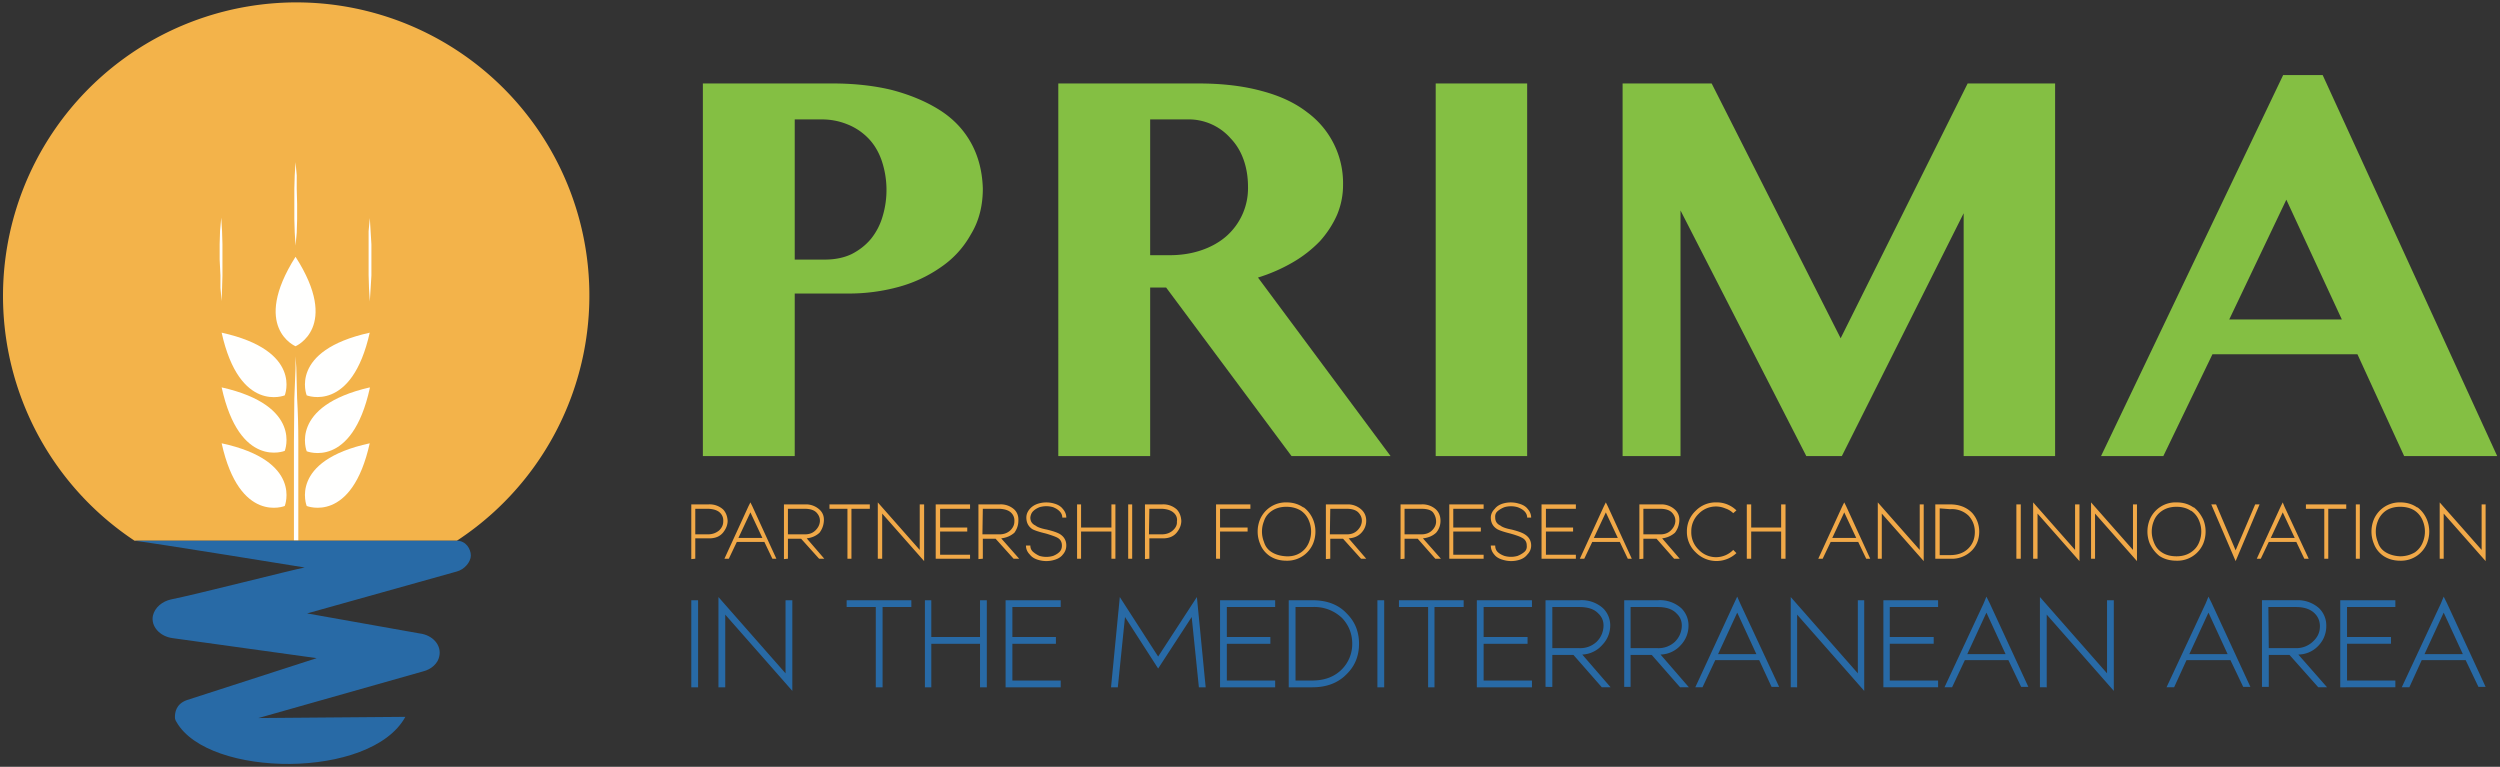
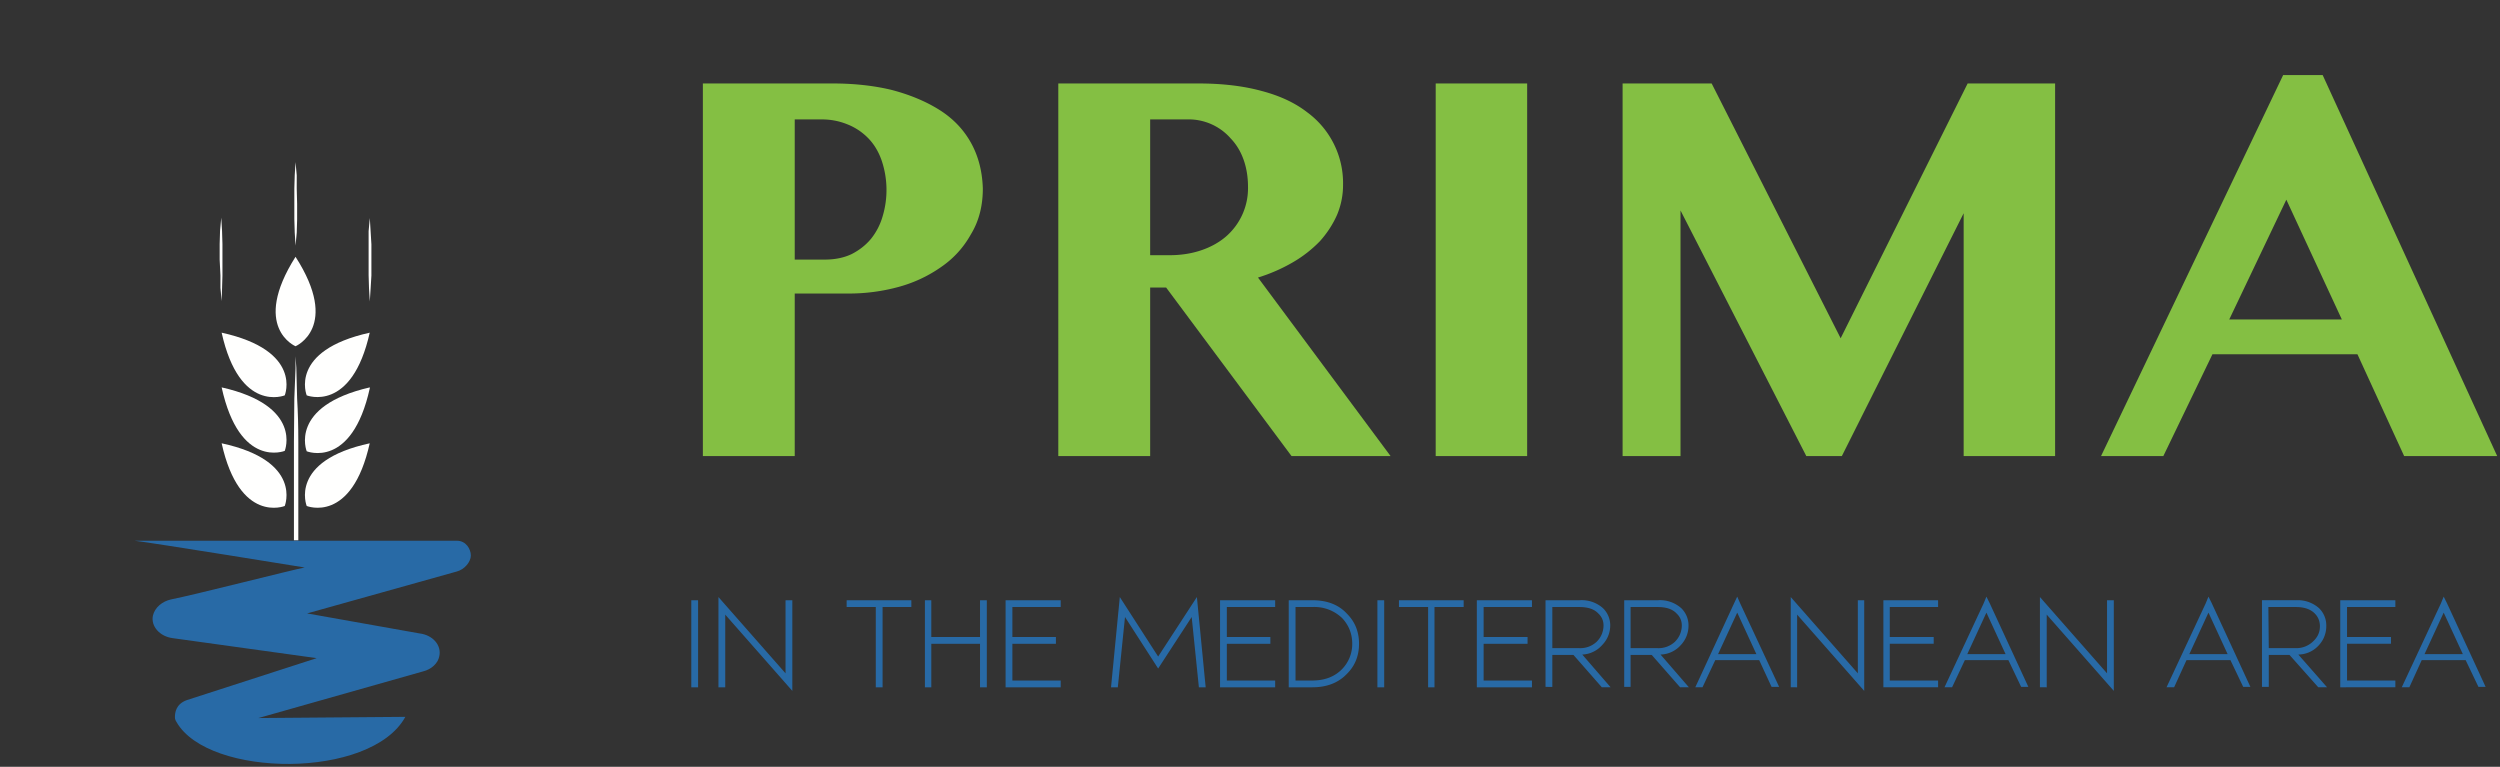
<svg xmlns="http://www.w3.org/2000/svg" viewBox="0 0 626 192">
  <rect x="0" y="0" width="626" height="192" fill="#333333" stroke="none" />
  <g fill="none" fill-rule="evenodd">
    <path fill="#84bf43" d="M176 20.9h32.5q8 0 14.7 1.6 6.9 1.8 12 5t7.9 8.2 3 11.5q0 6.6-3 11.5-2.8 5-7.5 8.2a34 34 0 0 1-10.8 5 47 47 0 0 1-12.3 1.6H199v40.7h-23zM199 65h7.5q3.9 0 6.8-1.4 2.9-1.5 4.8-3.8 2-2.5 2.9-5.6a23 23 0 0 0-.3-14.2q-1.2-3.3-3.4-5.5a15 15 0 0 0-5.2-3.4q-3-1.2-6.3-1.2H199zm66-44.1h35.1q9 0 15.9 1.9 6.8 1.8 11.3 5.3a22 22 0 0 1 9 18.2q0 3.9-1.5 7.5-1.6 3.6-4.3 6.6a31 31 0 0 1-6.8 5.3 42 42 0 0 1-8.7 3.8l33.2 44.7h-24.8L292 72h-4v42.2h-23zm23 43h4.9q4.2 0 7.8-1.2t6.2-3.4a16 16 0 0 0 5.6-12.5q0-3.7-1.1-6.8t-3.2-5.3a14 14 0 0 0-11-4.8H288zm71.5 50.3h22.9V20.9h-22.9zm46.8-93.3h22.3l32.3 63.8 31.8-63.8h21.9v93.3h-22.9V53.4l-30.5 60.8h-8.9l-31.5-61.5v61.5h-14.5zm175.3-2.1 43.7 95.4H602l-11.7-25.5H554l-12.3 25.5h-15.6l45.6-95.4zM558.2 80h28.2l-13.9-30z" />
-     <path fill="#f1a948" d="M173.1 140v-13.7h4.3a5 5 0 0 1 3.7 1.3q1 1.1 1.1 2.8 0 1.5-1.1 2.9t-3.2 1.5h-3.8v5.1zm1-6.2h3.2q1.6 0 2.8-1 1-1 1-2.2.1-1.3-.8-2.2t-2.9-1h-3.3zm10.4 1.9-2 4.2h-1.1l6-13.1.5-1 .5 1 6 13.1h-1l-2-4.2zm6.4-1-3-6.4-3 6.4zm5.4 5.3v-13.7h5.3a5 5 0 0 1 3.6 1.3q1.2 1.1 1.1 2.8t-1.1 3q-1.3 1.2-3.2 1.4l4.4 5.1h-1.3l-4.5-5h-3.3v5zm1-6.2h4.3q1.6 0 2.6-1t1.1-2.2-.8-2.2-3-1h-4.2zm15.9-6.4v12.5h-1v-12.5h-4.5v-1.1h10.1v1.1zm6.6 12.5v-14.1l10.5 11.9v-11.4h1.1v14.2l-10.5-11.9v11.3zm23.1-12.5h-7.5v4.7h6.8v1h-6.8v5.8h7.5v1h-8.6v-13.6h8.6zM245 140v-13.7h5.3a5 5 0 0 1 3.7 1.3q1.1 1.1 1 2.8 0 1.6-1 3-1.4 1.2-3.3 1.4l4.5 5.1h-1.4l-4.5-5h-3.2v5zm1-6.2h4.3q1.6 0 2.7-1 1-1 1-2.2.1-1.3-.8-2.2t-2.9-1h-4.2zm12 2.8q0 1 .7 1.6t1.6 1a6 6 0 0 0 3.4 0q1-.4 1.6-1t.6-1.6q0-1.4-1.2-2-.8-.4-2.8-1-2.5-.6-3.4-1.1-1.5-1-1.5-2.9 0-1.2.9-2.2.8-.9 2.1-1.3a7 7 0 0 1 4 0q1.4.4 2.1 1.3.9 1 .9 2.2h-1q0-.9-.7-1.6-.6-.6-1.6-1a6 6 0 0 0-3.4 0q-1 .4-1.6 1t-.7 1.6q0 1.4 1.3 2 .7.6 2.8 1 2.5.6 3.4 1.2 1.5 1 1.5 2.8 0 1.3-.9 2.3-.7.9-2.1 1.3a7 7 0 0 1-4 0q-1.4-.4-2.1-1.3-1-1-1-2.3zm12.7-10.3v5.8h7.6v-5.8h1v13.6h-1v-6.8h-7.6v6.8h-1v-13.6zm11.8 13.6h1v-13.6h-1zm4.2.1v-13.7h4.3a5 5 0 0 1 3.7 1.3q1 1.1 1.1 2.8 0 1.5-1.1 2.9t-3.2 1.5h-3.7v5.1zm1-6.2h3.2q1.7 0 2.8-1t1-2.2q.2-1.3-.8-2.2t-2.9-1h-3.2zm25.4-6.4h-7.6v4.7h6.9v1h-6.9v6.8h-1v-13.6h8.6zm13.3-.4q1.6 1.2 2.4 3.1a8 8 0 0 1 0 6 7 7 0 0 1-2.4 3 7 7 0 0 1-4.3 1.3q-2.4 0-4.2-1.2-1.7-1.2-2.4-3.1a8 8 0 0 1 0-6 7 7 0 0 1 6.6-4.3q2.5 0 4.3 1.3m-.6.8q-1.6-1-3.7-1t-3.6 1-2 2.6a7 7 0 0 0 0 5.2q.5 1.7 2 2.6t3.6 1 3.7-1q1.4-1 2-2.6a7 7 0 0 0 0-5.2q-.6-1.6-2-2.6M332 140v-13.7h5.3a5 5 0 0 1 3.6 1.3q1.2 1.1 1.2 2.8t-1.2 3-3.2 1.4l4.4 5.1h-1.3l-4.5-5h-3.2v5zm1-6.2h4.3q1.6 0 2.6-1t1.1-2.2-.8-2.2-3-1h-4.1zm17.7 6.2v-13.7h5.2a5 5 0 0 1 3.7 1.3q1.1 1.1 1.1 2.8t-1.1 3q-1.3 1.2-3.3 1.4l4.5 5.1h-1.4l-4.4-5h-3.3v5zm1-6.2h4.2q1.7 0 2.7-1t1-2.2-.7-2.2-3-1h-4.2zm19.8-6.4h-7.6v4.7h6.9v1h-6.9v5.8h7.6v1h-8.6v-13.6h8.6zm2.9 9.2q0 1 .6 1.6t1.7 1a6 6 0 0 0 3.3 0q1-.4 1.7-1t.6-1.6q0-1.4-1.3-2-.7-.4-2.8-1-2.4-.6-3.3-1.1-1.6-1-1.6-2.9 0-1.2 1-2.2.7-.9 2-1.3a7 7 0 0 1 4 0q1.5.4 2.2 1.3.9 1 .9 2.2h-1q0-.9-.7-1.6-.6-.6-1.7-1a6 6 0 0 0-3.3 0q-1 .4-1.7 1t-.6 1.6q0 1.4 1.3 2 .7.6 2.8 1 2.4.6 3.3 1.2 1.6 1 1.6 2.8 0 1.3-1 2.3-.7.9-2 1.3a7 7 0 0 1-4 0q-1.5-.4-2.2-1.3-.9-1-.9-2.3zm20.2-9.2h-7.5v4.7h6.8v1h-6.8v5.8h7.5v1H386v-13.6h8.6zm4.1 8.3-2 4.2h-1.1l6-13.1.5-1 .5 1 6 13.1h-1l-2-4.2zm6.4-1-3-6.4-3 6.4zm5.4 5.3v-13.7h5.3a5 5 0 0 1 3.6 1.3q1.2 1.1 1.1 2.8t-1.1 3q-1.4 1.2-3.2 1.4l4.4 5.1h-1.4l-4.4-5h-3.3v5zm1-6.2h4.3q1.6 0 2.6-1t1.1-2.2-.8-2.2-3-1h-4.2zm20.5-6.5a6 6 0 0 0-6.7 1.4 6 6 0 0 0-1.8 4.4 6 6 0 0 0 1.8 4.5 6 6 0 0 0 8.7.1l.8.8a7.3 7.3 0 0 1-10.2-.2 7 7 0 0 1-2.2-5.2 7 7 0 0 1 2.2-5.2 7 7 0 0 1 5.2-2.1 7 7 0 0 1 5 2l-.8.7q-.8-.8-2-1.2m6.5-1v5.8h7.5v-5.8h1.1v13.6H446v-6.8h-7.5v6.8h-1.1v-13.6zm19.9 9.4-2 4.2h-1.1l6-13.1.5-1 .5 1 6 13.1h-1l-2-4.2zm6.4-1-3-6.4-3 6.4zm5.4 5.2v-14.1l10.5 11.9v-11.4h1v14.2l-10.5-11.9v11.3zm18.1-13.6q3.4 0 5.5 2.1a7 7 0 0 1 1.8 4.7q0 2.8-1.8 4.7a7 7 0 0 1-5.5 2.1h-3.7v-13.6zm-2.6 1V139h2.6q3 0 4.7-1.8 1.5-1.6 1.5-4 0-2.3-1.5-4a6 6 0 0 0-4.7-1.7zm19.2 12.6h1.1v-13.6h-1.1zm4.2 0v-14.1l10.5 11.9v-11.4h1.1v14.2l-10.5-11.9v11.3zm14.5 0v-14.1l10.5 11.9v-11.4h1v14.2l-10.5-11.9v11.3zm25.7-12.9q1.5 1.2 2.4 3.1a8 8 0 0 1 0 6 7 7 0 0 1-2.4 3 7 7 0 0 1-4.3 1.3q-2.5 0-4.3-1.2-1.5-1.2-2.4-3.1a8 8 0 0 1 0-6 7 7 0 0 1 6.7-4.3q2.5 0 4.3 1.3m-.7.8q-1.5-1-3.6-1t-3.6 1-2.1 2.6a7 7 0 0 0 0 5.2q.6 1.7 2 2.6 1.5 1 3.7 1 2.1 0 3.6-1t2.1-2.6a7 7 0 0 0 0-5.2q-.6-1.6-2-2.6m6.2-1.6 4.9 11.5 4.9-11.5h1.1l-6 14.2-6.1-14.2zm13.2 9.4-2 4.2h-1l6-13.1.5-1 .4 1 6.1 13.1H577l-2-4.2zm6.5-1-3-6.4-3 6.4zm8.4-7.3v12.5h-1v-12.5h-4.6v-1.1h10.1v1.1zm6.9 12.5h1v-13.6h-1zm15.4-12.9q1.6 1.2 2.4 3.1a8 8 0 0 1 0 6 7 7 0 0 1-2.4 3 7 7 0 0 1-4.3 1.3q-2.4 0-4.2-1.2-1.7-1.2-2.4-3.1a8 8 0 0 1 0-6 7 7 0 0 1 6.6-4.3q2.5 0 4.3 1.3m-.6.8q-1.5-1-3.7-1-2.1 0-3.6 1-1.4 1-2 2.6a7 7 0 0 0 0 5.2q.5 1.7 2 2.6t3.6 1q2 0 3.7-1 1.4-1 2-2.6a7 7 0 0 0 0-5.2q-.6-1.6-2-2.6m6.2 12v-14.1l10.5 11.9v-11.4h1v14.2l-10.5-11.9v11.3z" />
    <path fill="#286aa6" d="M173.1 172.1h1.7v-21.8h-1.7zm6.8 0v-22.6l16.8 19.1v-18.3h1.7V173l-16.8-19.1v18.2zM221 152v20.1h-1.7V152H212v-1.7h16.2v1.7zm12.2-1.7v9.2h12.2v-9.2h1.7v21.8h-1.7v-10.9h-12.2v10.9h-1.6v-21.8zm32.4 1.7h-12.1v7.5h10.9v1.7h-10.9v9.2h12.1v1.7h-13.8v-21.8h13.8zm12.6 20.1 2.2-22.6 9.6 14.9 9.7-14.9 2.2 22.6h-1.7l-1.8-17.6-8.4 12.9-8.3-12.9-1.8 17.6zm41.1-20.1h-12.1v7.5h10.9v1.7h-10.9v9.2h12.1v1.7h-13.8v-21.8h13.8zm9.3-1.7q5.6 0 8.7 3.4 3 3 3 7.5t-3 7.5q-3.2 3.4-8.7 3.4h-5.9v-21.8zm-4.2 1.7v18.4h4.2q4.7 0 7.5-2.9a9 9 0 0 0 2.5-6.3q0-3.7-2.5-6.4a10 10 0 0 0-7.5-2.8zm20.5 20.1h1.7v-21.8h-1.7zm14.3-20.1v20.1h-1.6V152h-7.3v-1.7h16.2v1.7zm24.4 0h-12.1v7.5h11v1.7h-11v9.2h12.1v1.7h-13.8v-21.8h13.8zm3.4 20v-21.7h8.5a8 8 0 0 1 5.9 2 6 6 0 0 1 1.8 4.5 7 7 0 0 1-2 4.7 7 7 0 0 1-5 2.4l7.1 8.2h-2.2L394 164h-5.3v8zm1.7-9.7h6.8a6 6 0 0 0 4.3-1.6q1.5-1.5 1.7-3.6t-1.3-3.5q-1.5-1.6-4.7-1.6h-6.8zm18 9.7v-21.7h8.4a8 8 0 0 1 5.9 2 6 6 0 0 1 1.8 4.5 7 7 0 0 1-1.9 4.7 7 7 0 0 1-5.1 2.4l7.1 8.2h-2.2l-7.1-8.1h-5.3v8zm1.6-9.7h6.8a6 6 0 0 0 4.3-1.6q1.5-1.5 1.7-3.6t-1.3-3.5q-1.5-1.6-4.7-1.6h-6.8zm21.2 3-3.2 6.8h-1.8l9.7-21 .8-1.7.7 1.6 9.8 21h-1.9l-3.1-6.7zm10.3-1.5-4.8-10.4-4.8 10.4zm8.6 8.3v-22.6l16.8 19.1v-18.3h1.6V173L450 153.9v18.2zm36.9-20.1h-12.1v7.5h11v1.7h-11v9.2h12.1v1.7h-13.7v-21.8h13.7zm6.7 13.3-3.2 6.8h-1.9l9.8-21 .7-1.7.8 1.6 9.7 21h-1.8l-3.2-6.7zm10.2-1.5-4.8-10.4-4.8 10.4zm8.6 8.3v-22.6l16.8 19.1v-18.3h1.7V173l-16.8-19.1v18.2zm36.7-6.8-3.1 6.8h-1.9l9.8-21 .7-1.7.8 1.6 9.7 21h-1.8l-3.2-6.7zm10.3-1.5-4.8-10.4-4.8 10.4zm8.6 8.2v-21.7h8.5a8 8 0 0 1 5.8 2 6 6 0 0 1 1.8 4.5 7 7 0 0 1-1.8 4.7 7 7 0 0 1-5.2 2.4l7.2 8.2h-2.2l-7.2-8.1h-5.2v8zm1.7-9.7h6.8a6 6 0 0 0 4.2-1.6q1.7-1.5 1.8-3.6t-1.3-3.5q-1.6-1.6-4.7-1.6H568zm31.7-10.3h-12.1v7.5h11v1.7h-11v9.2h12.1v1.7H586v-21.8h13.8zm6.6 13.3-3.1 6.8h-1.9l9.8-21 .7-1.7.8 1.6 9.7 21h-1.8l-3.2-6.7zm10.3-1.5-4.8-10.4-4.8 10.4z" />
-     <path fill="#f3b34a" d="M74 .6a73.5 73.5 0 0 0-40.3 134.8h80.7A73.4 73.4 0 0 0 74 .6" />
    <path fill="#fffffe" d="M74 64.3C62.8 82 74 86.7 74 86.7s11.3-4.8 0-22.4m18.6 19C72.2 87.8 76.8 99 76.8 99s11.3 4.5 15.8-15.8" />
    <path fill="#fffffe" d="M92.6 97c-20.4 4.7-15.8 16-15.8 16s11.3 4.6 15.8-15.8" />
    <path fill="#fffffe" d="M92.6 111c-20.4 4.4-15.8 15.7-15.8 15.7s11.3 4.6 15.8-15.8M55.5 83.3C75.9 87.8 71.3 99 71.3 99S60 103.6 55.5 83.3" />
    <path fill="#fffffe" d="M55.5 97c20.4 4.6 15.8 15.9 15.8 15.9S60 117.5 55.5 97" />
    <path fill="#fffffe" d="M55.5 111c20.4 4.4 15.8 15.7 15.8 15.7S60 131.3 55.5 111M74 61.5l-.2-3.3-.1-3.3v-7.7l.1-3.3.2-3.3.3 3.3v3.3l.1 3.8v4l-.1 3.3zm18.6 14-.2-3.3-.1-3.3v-11l.3-3.3.2 3.3.2 3.3V69l-.2 3.3zm-37.1-.1-.3-3.3V69l-.2-4v-3.9l.1-3.3.3-3.3.2 3.3.1 3.3V69l-.1 3.3zm19.2 59.9v-24.6q0-6-.3-10.9l-.2-7.7-.2-2.9v3l-.3 7.6-.1 10.9v24.6z" />
    <path fill="#286aa6" d="M114.4 135.4H33.7c3.8.4 42.6 6.7 42.6 6.7-2.8.5-27.4 6.8-33.5 8-2.2.5-4 2-4.5 4-.6 2.7 1.7 5.3 5 5.7l36 5-32.5 10.5c-2.8 1-3 3.2-3 4.3q0 .6.4 1.2c8 14 48.7 14.4 57.3-1.3l-36.8.3 41.3-11.7c2-.5 3.7-2 4-3.8.6-2.7-1.6-5.3-5-5.7l-28.1-5 37.5-10.5c1.9-.5 3.5-2.4 3.5-4s-1.2-3.7-3.5-3.7" />
  </g>
</svg>